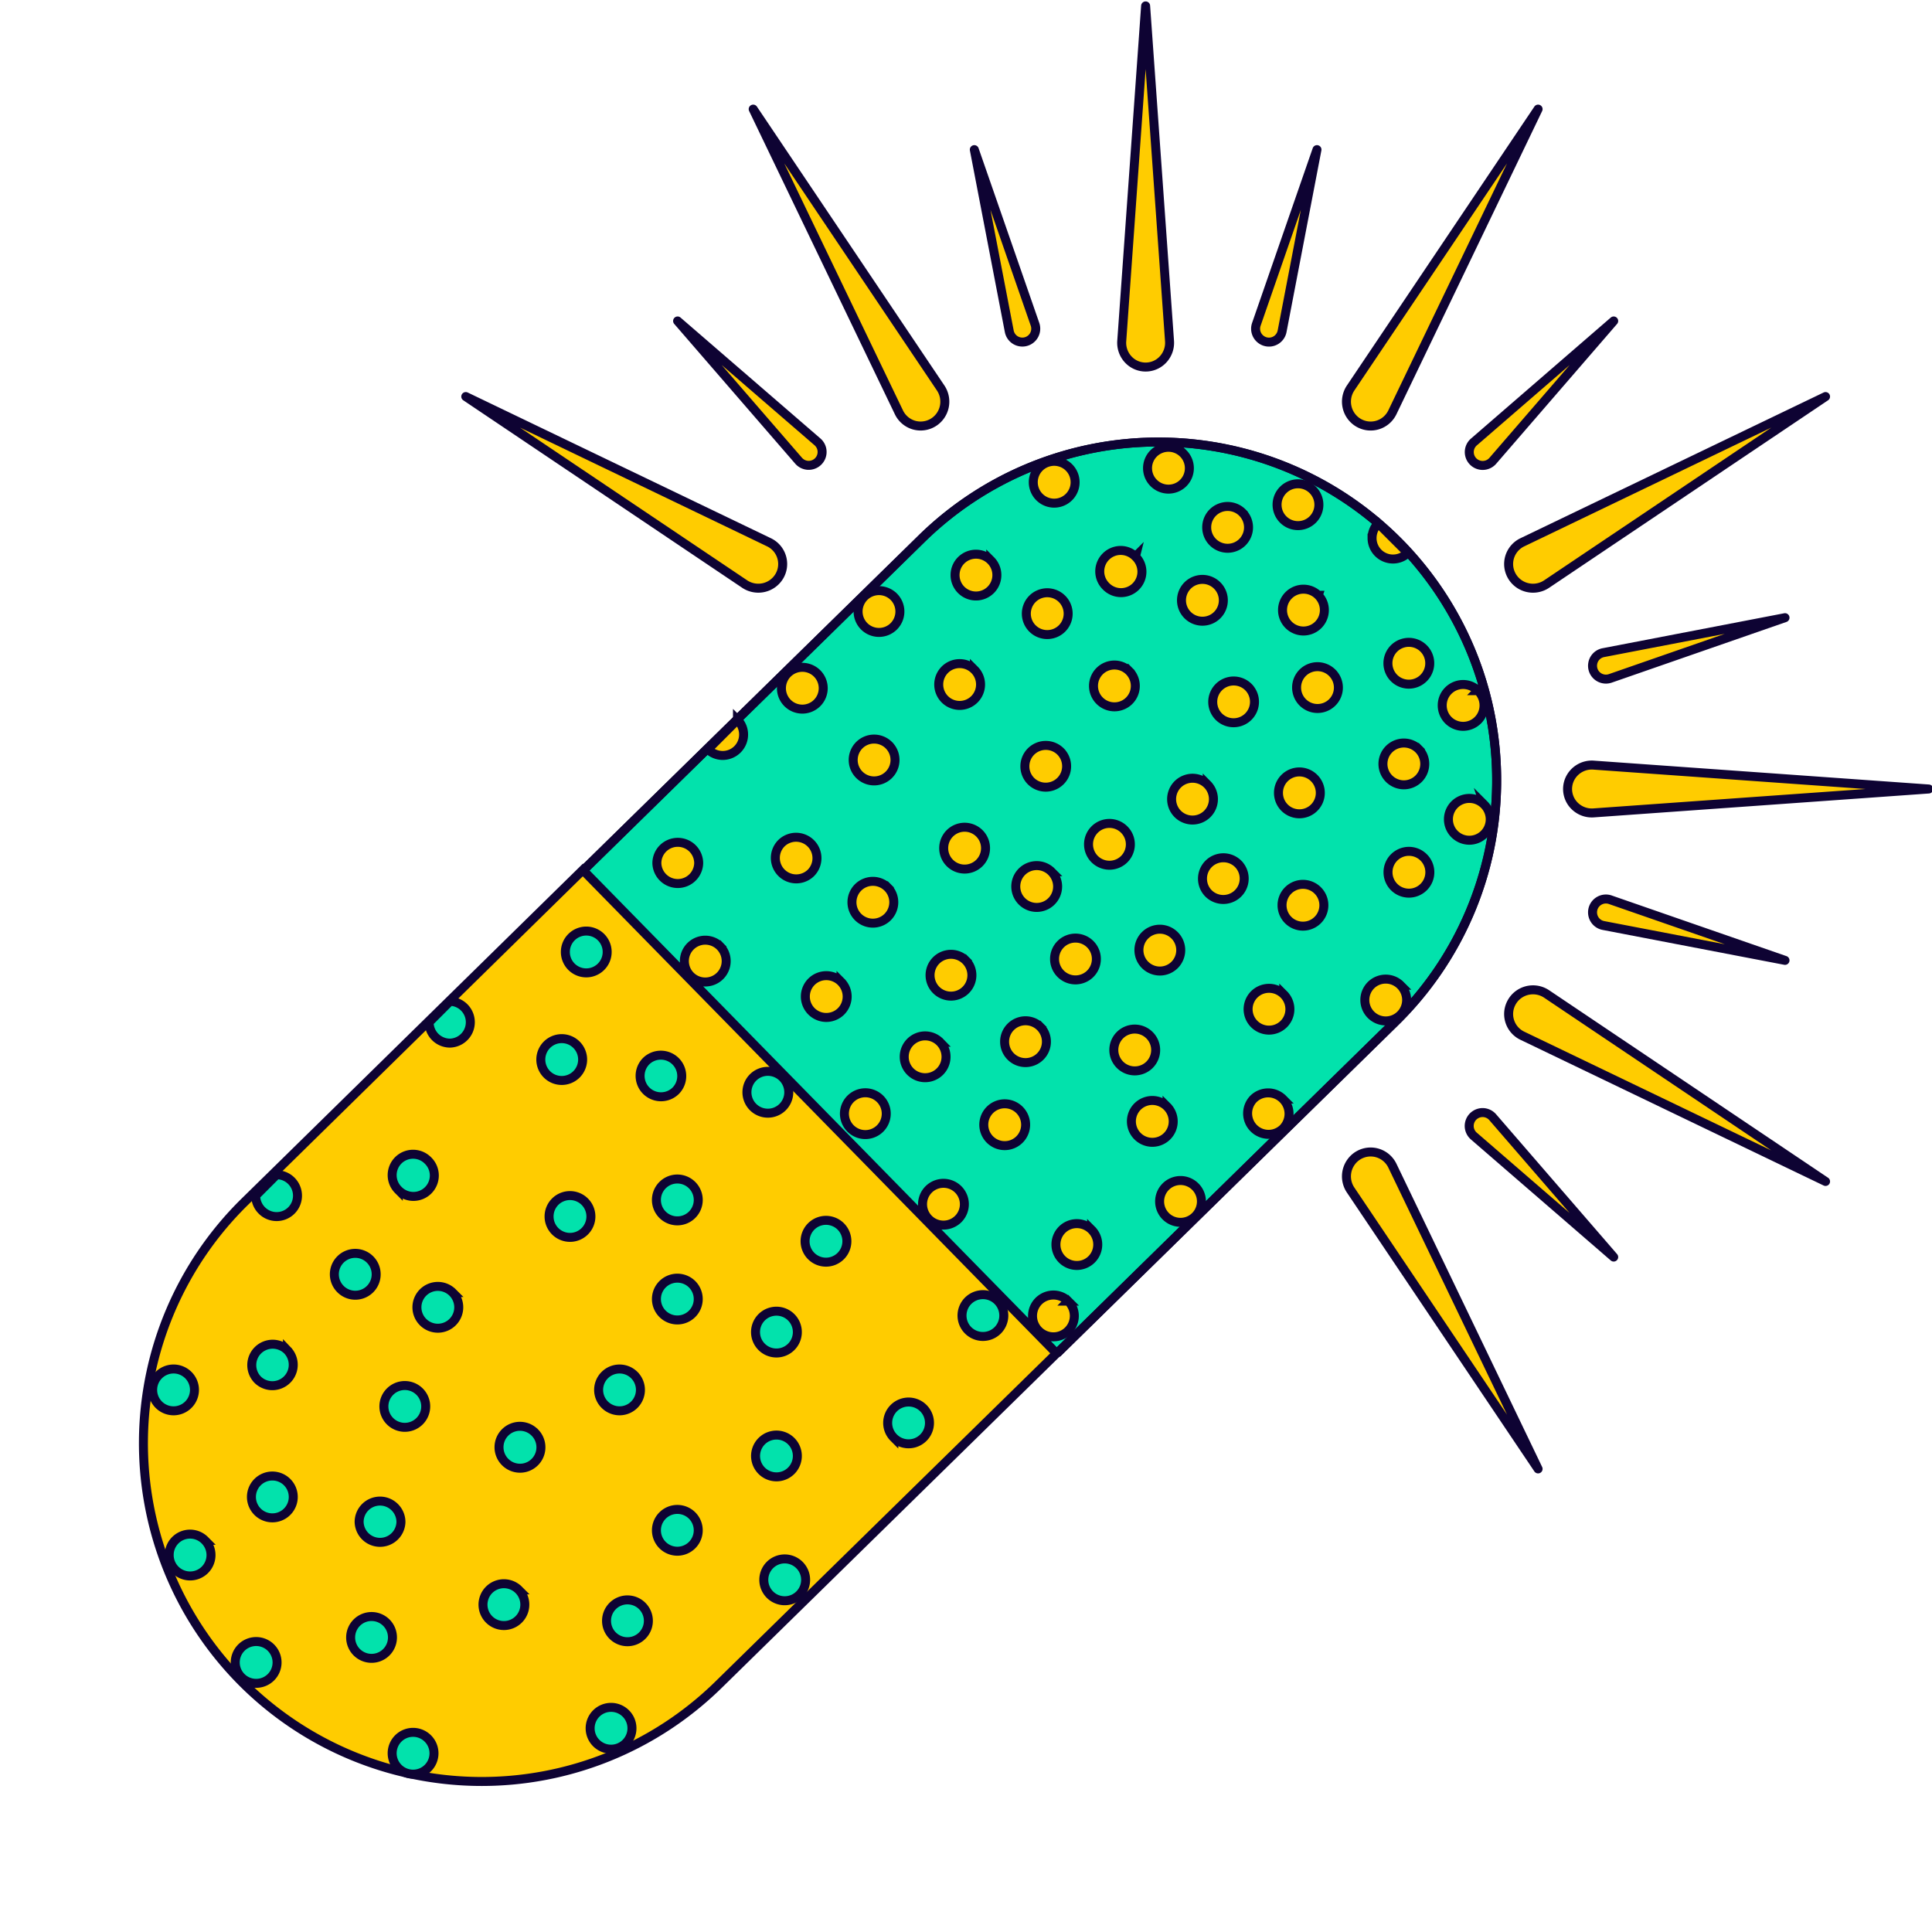
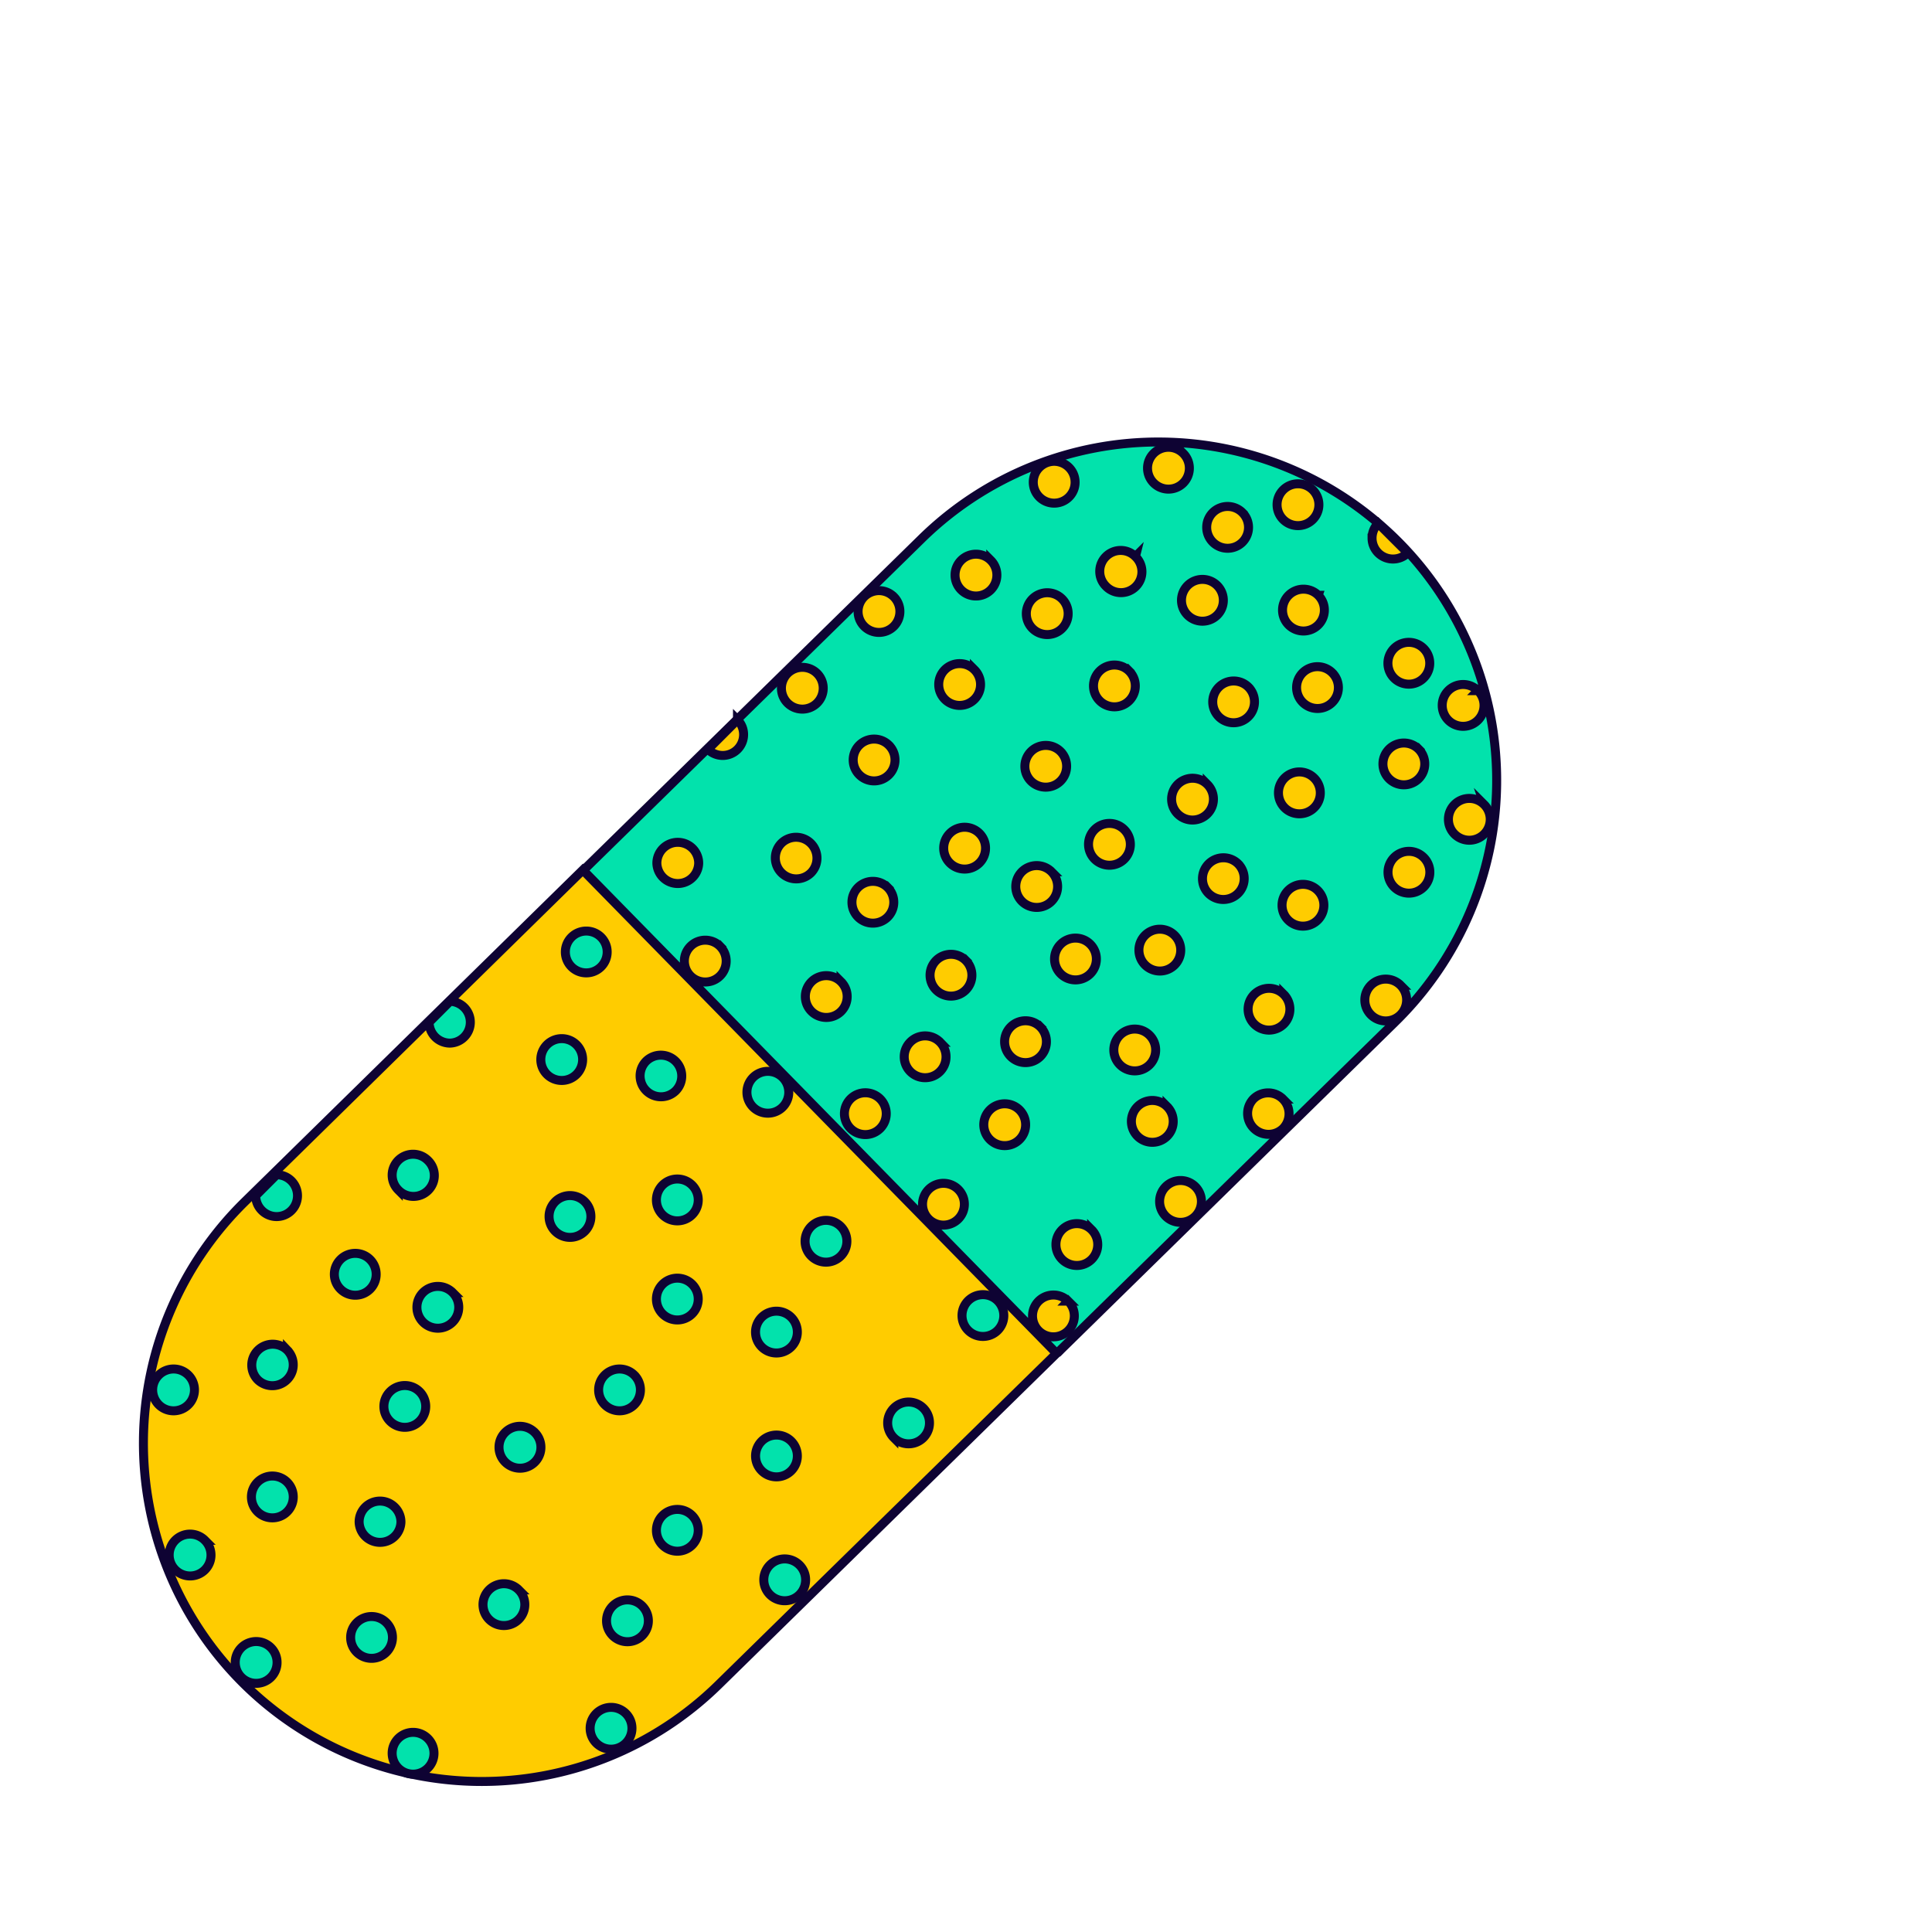
<svg xmlns="http://www.w3.org/2000/svg" width="215" height="215" fill="none">
  <g clip-path="url(#a)">
-     <path fill="#FC0" stroke="#0E0333" stroke-linecap="round" stroke-linejoin="round" d="m127.489.658-2.657 37.29a2.723 2.723 0 0 0 .706 2.036 2.64 2.64 0 0 0 3.904 0 2.726 2.726 0 0 0 .707-2.036l-2.66-37.29Zm-19.063 15.994 3.888 20.21a1.481 1.481 0 0 0 .672.981 1.49 1.49 0 0 0 2.195-1.75l-6.755-19.44ZM75.408 35.719l13.464 15.553a1.496 1.496 0 0 0 1.071.513 1.496 1.496 0 0 0 1.44-.943 1.486 1.486 0 0 0-.41-1.67L75.407 35.719ZM179.577 139.89l-13.464-15.564a1.499 1.499 0 0 0-1.071-.515 1.496 1.496 0 0 0-1.439.942 1.51 1.51 0 0 0-.104.598 1.492 1.492 0 0 0 .514 1.072l15.564 13.467Zm19.064-33.017-19.441-6.746a1.483 1.483 0 0 0-1.184.091 1.482 1.482 0 0 0-.775 1.535 1.483 1.483 0 0 0 1.19 1.24l20.21 3.88Zm0-38.135-20.21 3.89a1.475 1.475 0 0 0-1.19 1.241 1.476 1.476 0 0 0 .307 1.146 1.495 1.495 0 0 0 1.652.478l19.441-6.755Zm-19.064-33.019-15.553 13.464a1.485 1.485 0 0 0 .43 2.51 1.49 1.49 0 0 0 1.669-.412l13.454-15.562Zm-33.02-19.067-6.746 19.441a1.485 1.485 0 0 0 .48 1.653 1.482 1.482 0 0 0 2.153-.324c.115-.169.195-.359.233-.56l3.88-20.21Zm-62.739-4.509 16.219 33.746a2.69 2.69 0 0 0 1.631 1.404 2.685 2.685 0 0 0 2.949-.984 2.722 2.722 0 0 0 .48-2.112 2.727 2.727 0 0 0-.418-1.022L83.818 12.143ZM51.833 44.13l31.032 20.862a2.733 2.733 0 0 0 2.128.396 2.72 2.72 0 0 0 1.742-1.276c.187-.32.305-.673.347-1.04a2.683 2.683 0 0 0-1.503-2.723L51.833 44.13Zm119.331 119.335-16.216-33.746a2.732 2.732 0 0 0-.672-.873 2.685 2.685 0 0 0-2.053-.631 2.68 2.68 0 0 0-1.857 1.085 2.724 2.724 0 0 0-.063 3.134l20.861 31.031Zm31.989-31.989-31.034-20.86a2.724 2.724 0 0 0-3.131.062c-.3.219-.55.498-.735.818a2.673 2.673 0 0 0-.35 1.04 2.68 2.68 0 0 0 1.505 2.722l33.745 16.218Zm11.481-43.674-37.305-2.658a2.71 2.71 0 0 0-2.66 1.598 2.635 2.635 0 0 0 .634 3.008 2.713 2.713 0 0 0 2.026.713l37.305-2.66ZM203.153 44.13l-33.745 16.22a2.7 2.7 0 0 0-1.405 1.632 2.67 2.67 0 0 0 .248 2.131 2.706 2.706 0 0 0 1.741 1.276 2.722 2.722 0 0 0 2.127-.396l31.034-20.861Zm-31.989-31.987-20.861 31.033a2.725 2.725 0 0 0-.395 2.128 2.709 2.709 0 0 0 1.275 1.742c.32.186.674.304 1.04.347a2.675 2.675 0 0 0 2.052-.63c.281-.242.509-.54.672-.873l16.217-33.747Z" />
    <path fill="#02E2AC" d="m117.612 150.62 37.658-36.913a37.618 37.618 0 0 0 11.283-26.49 37.674 37.674 0 0 0-10.741-26.726 37.68 37.68 0 0 0-26.496-11.301 37.626 37.626 0 0 0-26.72 10.724L64.937 96.827" />
    <path stroke="#0E0333" stroke-miterlimit="10" d="m117.612 150.62 37.658-36.913a37.618 37.618 0 0 0 11.283-26.49 37.674 37.674 0 0 0-10.741-26.726 37.68 37.68 0 0 0-26.496-11.301 37.626 37.626 0 0 0-26.72 10.724L64.937 96.827" />
    <path fill="#FC0" stroke="#0E0333" stroke-miterlimit="10" d="M90.233 93.854a2.328 2.328 0 0 0-3.29-.001 2.328 2.328 0 0 0 3.292 3.292 2.327 2.327 0 0 0-.002-3.291Zm23.257 29.699a2.328 2.328 0 1 0-3.292 3.291 2.328 2.328 0 0 0 3.292-3.291Zm33.153-24.46a2.327 2.327 0 1 0 .001 3.29 2.325 2.325 0 0 0-.001-3.29Zm.056-32.847a2.328 2.328 0 0 0-3.291 0 2.328 2.328 0 1 0 3.291.001Zm-20.341-4.306a2.32 2.32 0 0 0-3.29-.001 2.323 2.323 0 0 0 0 3.292 2.327 2.327 0 1 0 3.29-3.29Zm-1.251 30.378a2.32 2.32 0 0 0-3.29-.001 2.322 2.322 0 0 0-.682 1.645 2.33 2.33 0 0 0 3.973 1.646 2.322 2.322 0 0 0-.001-3.29ZM108.438 74.53a2.33 2.33 0 0 0-3.291-.001 2.327 2.327 0 1 0 3.291 0Zm49.433 8.836a2.328 2.328 0 0 0-3.972 1.644 2.332 2.332 0 0 0 2.328 2.328 2.327 2.327 0 0 0 1.644-3.972Zm-18.903-6.864a2.328 2.328 0 1 0-3.292 3.291 2.328 2.328 0 0 0 3.292-3.29Zm-.709-19.46a2.33 2.33 0 0 0-3.291-.002 2.326 2.326 0 0 0 .001 3.291 2.328 2.328 0 0 0 3.291.002 2.326 2.326 0 0 0-.001-3.29Zm-12.597 17.646a2.33 2.33 0 0 0-3.291-.001 2.323 2.323 0 0 0 .001 3.29 2.328 2.328 0 0 0 3.29.002 2.33 2.33 0 0 0 0-3.291ZM108.993 92.74a2.328 2.328 0 0 0-3.291-.002 2.328 2.328 0 1 0 3.291.002Zm26.46-27.583a2.327 2.327 0 1 0-1.644 3.973 2.325 2.325 0 0 0 1.644-3.973Zm22.974 7.007a2.327 2.327 0 1 0-3.293 3.29 2.327 2.327 0 0 0 3.293-3.29Zm-12.182 14.423a2.325 2.325 0 0 0-3.972 1.644 2.328 2.328 0 1 0 3.972-1.644Zm12.19 8.834a2.327 2.327 0 1 0 .001 3.29 2.323 2.323 0 0 0-.001-3.29Zm6.723-5.888a2.327 2.327 0 0 0-3.29-.001 2.325 2.325 0 0 0 0 3.29 2.326 2.326 0 1 0 3.29-3.29Zm-22.295 21.131a2.326 2.326 0 1 0-1.644 3.972c.617 0 1.208-.245 1.645-.68a2.33 2.33 0 0 0-.001-3.292Zm-21.536-5.589a2.328 2.328 0 0 0-3.973 1.644 2.329 2.329 0 0 0 3.974 1.647 2.327 2.327 0 0 0-.001-3.291Zm8.551 18.07a2.325 2.325 0 1 0-3.29 3.29 2.324 2.324 0 0 0 3.972-1.644 2.33 2.33 0 0 0-.682-1.646Zm-8.399 13.709a2.323 2.323 0 0 0-3.291-.001 2.332 2.332 0 0 0 .001 3.291 2.328 2.328 0 0 0 3.292.001 2.327 2.327 0 0 0-.002-3.291Zm-27.884-27.599a2.329 2.329 0 0 0-3.291-.001 2.325 2.325 0 0 0 .002 3.291 2.33 2.33 0 0 0 3.291.001 2.33 2.33 0 0 0-.002-3.291Zm13.877-2.375a2.326 2.326 0 1 0-3.29 3.289 2.328 2.328 0 0 0 3.291.002 2.323 2.323 0 0 0-.001-3.291ZM77.071 94.417a2.335 2.335 0 0 0-1.646-.68 2.322 2.322 0 0 0-2.326 2.325 2.328 2.328 0 0 0 4.654.001 2.33 2.33 0 0 0-.682-1.646ZM90.93 74.942a2.326 2.326 0 1 0-1.644 3.972 2.327 2.327 0 0 0 1.644-3.972Zm19.325-12.588a2.33 2.33 0 0 0-3.292-.001 2.327 2.327 0 1 0 3.292 0Zm8.706-10.334a2.327 2.327 0 1 0-3.293 3.29 2.327 2.327 0 0 0 3.293-3.29Zm12.714-1.565a2.33 2.33 0 0 0-3.291 0 2.324 2.324 0 0 0 .001 3.29 2.323 2.323 0 0 0 3.972-1.644c0-.617-.245-1.209-.682-1.646ZM98.917 82.928a2.328 2.328 0 0 0-3.29 0 2.329 2.329 0 0 0 1.646 3.974c.618 0 1.209-.246 1.645-.683a2.323 2.323 0 0 0-.001-3.29Zm35.436 4.359a2.326 2.326 0 1 0-3.29 3.29 2.328 2.328 0 0 0 3.972-1.644 2.33 2.33 0 0 0-.682-1.647Zm-3.637 16.802a2.325 2.325 0 0 0-3.972 1.644 2.332 2.332 0 0 0 2.328 2.328 2.33 2.33 0 0 0 1.646-.681 2.332 2.332 0 0 0-.002-3.291Zm21.972-44.205c0-.618.245-1.209.68-1.646l3.293 3.292a2.328 2.328 0 0 1-3.973-1.646Zm-6.598-5.362a2.323 2.323 0 0 0-3.291-.001 2.327 2.327 0 0 0 1.648 3.973 2.327 2.327 0 0 0 1.643-3.972ZM97.945 122.29a2.327 2.327 0 1 0-1.644 3.971 2.327 2.327 0 0 0 1.644-3.971Zm20.117-38.62a2.328 2.328 0 1 0-3.292 3.291 2.328 2.328 0 0 0 3.292-3.29Zm37.791 25.97a2.329 2.329 0 0 0-3.291-.001 2.33 2.33 0 0 0 1.647 3.973 2.329 2.329 0 0 0 2.327-2.326c0-.618-.246-1.209-.683-1.646Zm-13.085 12.663a2.323 2.323 0 0 0-3.29-.001 2.329 2.329 0 0 0 3.292 3.293 2.33 2.33 0 0 0-.002-3.292Zm-26.999-8.025a2.324 2.324 0 0 0-3.291-.001 2.327 2.327 0 1 0 3.291.001Zm-35.613-8.945a2.327 2.327 0 1 0-3.29 3.291 2.327 2.327 0 0 0 3.29-3.291Zm18.625-6.573a2.329 2.329 0 0 0-3.29-.002 2.326 2.326 0 0 0 0 3.291 2.328 2.328 0 0 0 3.291.002 2.329 2.329 0 0 0 0-3.292ZM80.426 84.07a2.336 2.336 0 0 1-1.646-.682l3.29-3.29a2.329 2.329 0 0 1 0 3.29 2.327 2.327 0 0 1-1.644.682Zm19.036-17.662a2.325 2.325 0 1 0-3.289 3.29 2.33 2.33 0 0 0 3.29 0 2.327 2.327 0 0 0 0-3.29Zm7.175 65.956a2.328 2.328 0 0 0-3.973 1.644 2.329 2.329 0 0 0 3.973 1.647 2.327 2.327 0 0 0 0-3.291Zm-79.391 1.365a37.625 37.625 0 0 0-11.283 26.488 37.678 37.678 0 0 0 10.74 26.728A37.684 37.684 0 0 0 53.2 198.247a37.632 37.632 0 0 0 26.72-10.725l37.659-36.913-52.718-53.793-37.615 36.913Zm90.942-67.084a2.327 2.327 0 1 0-3.293 3.29 2.327 2.327 0 0 0 3.293-3.29Zm14.886 65.466a2.327 2.327 0 1 0-3.29 3.288 2.327 2.327 0 0 0 3.29-3.288Zm-5.151-16.908a2.325 2.325 0 0 0-3.972 1.644 2.33 2.33 0 0 0 3.973 1.647 2.324 2.324 0 0 0-.001-3.291Zm9.89-19.043a2.328 2.328 0 1 0-3.292 3.292 2.328 2.328 0 0 0 3.292-3.291Zm10.445-21.289a2.328 2.328 0 0 0-3.291 0 2.331 2.331 0 0 0 1.647 3.973 2.325 2.325 0 0 0 1.644-3.972Zm-29.386 69.924a2.326 2.326 0 1 0-1.644 3.972 2.329 2.329 0 0 0 2.327-2.326c0-.617-.246-1.21-.683-1.646Zm-14.25-28.811a2.327 2.327 0 1 0-3.29 3.291 2.327 2.327 0 0 0 3.29-3.291Zm12.391-18.976a2.328 2.328 0 0 0-3.291 0 2.328 2.328 0 1 0 3.974 1.647 2.333 2.333 0 0 0-.683-1.647Zm47.454-20.149a2.323 2.323 0 0 0-3.971 1.644c0 .617.246 1.209.681 1.646a2.329 2.329 0 0 0 3.973-1.645c0-.617-.246-1.21-.683-1.645Z" />
-     <path stroke="#0E0333" stroke-miterlimit="10" d="m117.612 150.62 37.658-36.913a37.618 37.618 0 0 0 11.283-26.49 37.674 37.674 0 0 0-10.741-26.726 37.68 37.68 0 0 0-26.496-11.301 37.626 37.626 0 0 0-26.72 10.724L64.937 96.827" />
    <path fill="#02E2AC" stroke="#0E0333" stroke-miterlimit="10" d="M64.156 116.266a2.324 2.324 0 0 0-3.29-.001 2.327 2.327 0 1 0 3.29.001Zm46.871 28.489a2.326 2.326 0 1 0-1.644 3.971 2.33 2.33 0 0 0 1.645-.68 2.33 2.33 0 0 0-.001-3.291ZM22.8 171.409a2.323 2.323 0 0 0-3.972 1.645A2.329 2.329 0 0 0 22.8 174.7a2.325 2.325 0 0 0-.002-3.291Zm66.17 2.756a2.328 2.328 0 0 0-3.292-.002 2.332 2.332 0 0 0 .002 3.292 2.329 2.329 0 0 0 3.291.001 2.324 2.324 0 0 0-.001-3.291Zm-.919-27.57a2.327 2.327 0 1 0-1.644 3.972 2.327 2.327 0 0 0 1.644-3.972Zm-37.681-2.758a2.329 2.329 0 0 0-3.291-.001 2.325 2.325 0 0 0 .001 3.291 2.326 2.326 0 1 0 3.29-3.29Zm7.352 33.086a2.327 2.327 0 1 0-3.29 3.293 2.327 2.327 0 0 0 3.29-3.293Zm12.868-23.895a2.328 2.328 0 0 0-3.973 1.644A2.33 2.33 0 0 0 68.945 157a2.327 2.327 0 0 0 1.644-3.972Zm-38.6-2.757a2.328 2.328 0 0 0-3.29-.002 2.325 2.325 0 0 0 0 3.292 2.327 2.327 0 0 0 3.29-3.29Zm45.032-18.382a2.323 2.323 0 0 0-3.291-.001 2.328 2.328 0 1 0 3.974 1.647 2.33 2.33 0 0 0-.683-1.646Zm-7.352 58.819a2.327 2.327 0 1 0-3.29 3.291 2.327 2.327 0 0 0 3.29-3.291Zm-25.733-22.975a2.323 2.323 0 0 0-3.972 1.645 2.328 2.328 0 0 0 4.654.001c0-.617-.245-1.209-.682-1.646Zm-13.786 15.624a2.329 2.329 0 0 0-3.29-.001 2.325 2.325 0 0 0 0 3.291 2.33 2.33 0 0 0 3.292.001 2.328 2.328 0 0 0-.002-3.291Zm46.871-14.704a2.328 2.328 0 0 0-3.972 1.644 2.33 2.33 0 0 0 2.328 2.328 2.327 2.327 0 0 0 1.644-3.972Zm-11.947-34.925a2.33 2.33 0 0 0-3.291 0 2.325 2.325 0 0 0 .001 3.29 2.328 2.328 0 0 0 3.291.001 2.325 2.325 0 0 0-.001-3.291Zm1.837-29.41a2.327 2.327 0 1 0-3.29 3.291 2.327 2.327 0 0 0 3.29-3.291ZM31.99 164.975a2.328 2.328 0 1 0-3.292 3.291 2.328 2.328 0 0 0 3.292-3.291Zm11.028 15.624a2.327 2.327 0 1 0-3.29 3.291 2.327 2.327 0 0 0 3.29-3.291Zm16.542-21.137a2.328 2.328 0 1 0-3.292 3.289 2.328 2.328 0 0 0 3.293-3.289Zm11.948 19.298a2.328 2.328 0 1 0-3.292 3.291 2.328 2.328 0 0 0 3.292-3.291Zm16.543-18.381a2.326 2.326 0 1 0-1.644 3.972 2.327 2.327 0 0 0 1.644-3.972Zm5.514-23.893a2.327 2.327 0 1 0-1.644 3.972 2.328 2.328 0 0 0 1.644-3.972Zm-16.543 6.432a2.328 2.328 0 0 0-3.972 1.644 2.33 2.33 0 0 0 2.328 2.328 2.327 2.327 0 0 0 1.644-3.972Zm-1.838-24.815a2.33 2.33 0 0 0-3.291-.001 2.328 2.328 0 0 0 3.292 3.292 2.325 2.325 0 0 0-.001-3.291Zm-28.491 36.763a2.328 2.328 0 0 0-3.972 1.644 2.33 2.33 0 0 0 2.328 2.328 2.329 2.329 0 0 0 2.327-2.326 2.33 2.33 0 0 0-.683-1.646Zm-5.513-14.705a2.324 2.324 0 0 0-3.291-.001 2.327 2.327 0 0 0 .001 3.291 2.323 2.323 0 0 0 3.972-1.644c0-.618-.245-1.209-.682-1.646Zm-20.22 12.867a2.328 2.328 0 0 0-3.29-.001 2.327 2.327 0 1 0 3.29.001Zm26.653 40.438a2.325 2.325 0 0 0-3.972 1.644 2.33 2.33 0 0 0 3.973 1.647 2.324 2.324 0 0 0-.001-3.291Zm0-64.334a2.325 2.325 0 0 0-3.972 1.644c0 .616.246 1.209.682 1.646a2.327 2.327 0 1 0 3.29-3.29Zm39.519-9.19a2.328 2.328 0 1 0-3.292 3.291 2.328 2.328 0 0 0 3.292-3.291Zm15.624 36.761a2.328 2.328 0 0 0-3.973 1.644c0 .617.246 1.209.683 1.645a2.326 2.326 0 1 0 3.29-3.289Zm-52.677-45.275a2.328 2.328 0 0 1 .002 4.654 2.328 2.328 0 0 1-2.328-2.328l2.326-2.326ZM30.78 130.727a2.332 2.332 0 0 1 2.327 2.328 2.323 2.323 0 0 1-3.972 1.644 2.328 2.328 0 0 1-.682-1.645l2.326-2.327Z" />
  </g>
  <defs>
    <clipPath id="a">
      <path fill="#fff" d="M0 0h215v215H0z" />
    </clipPath>
  </defs>
</svg>